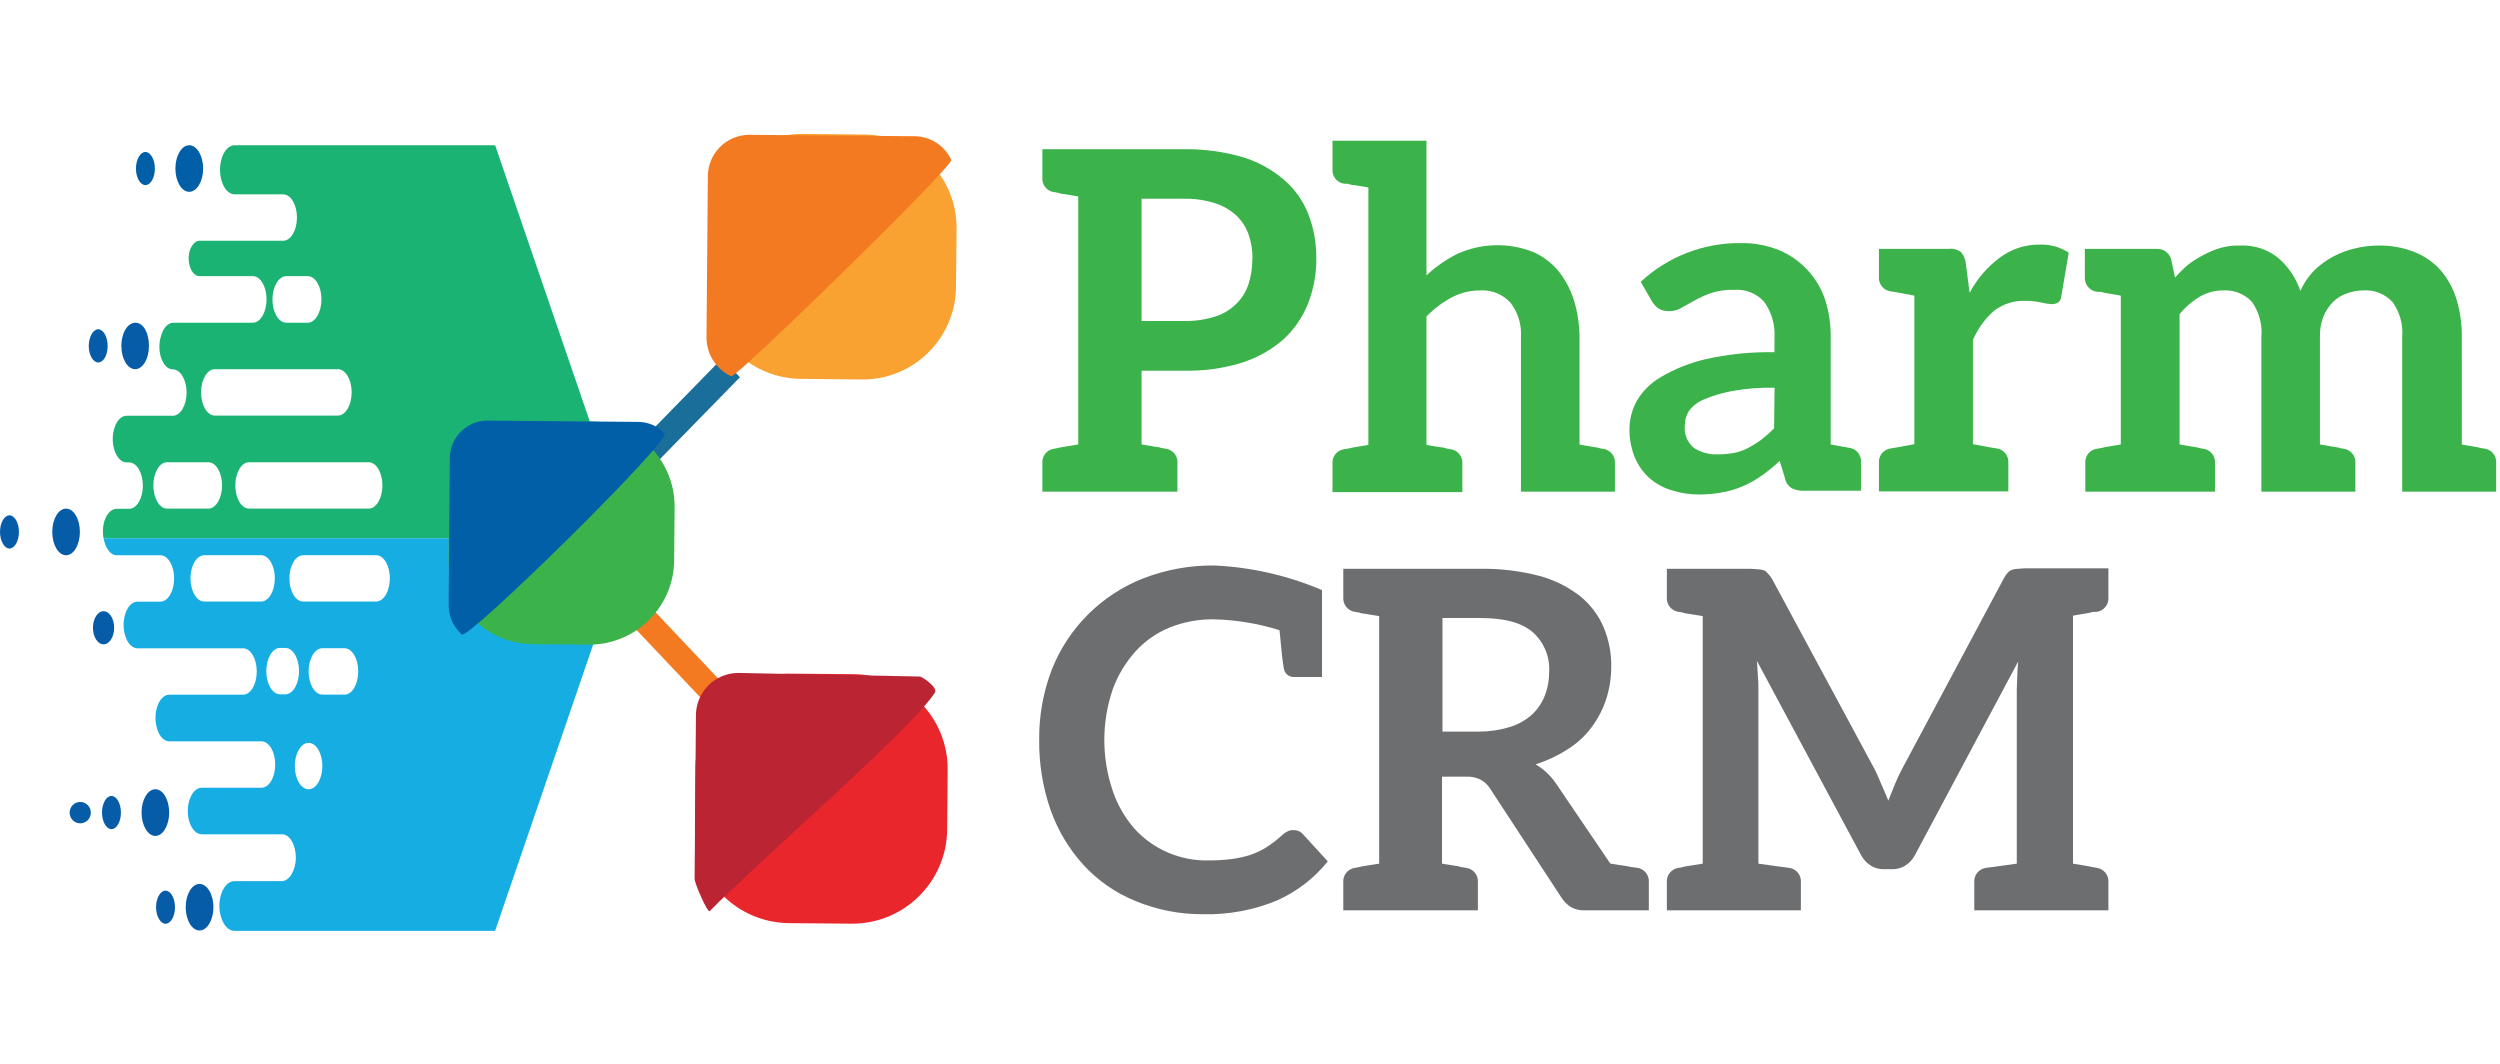
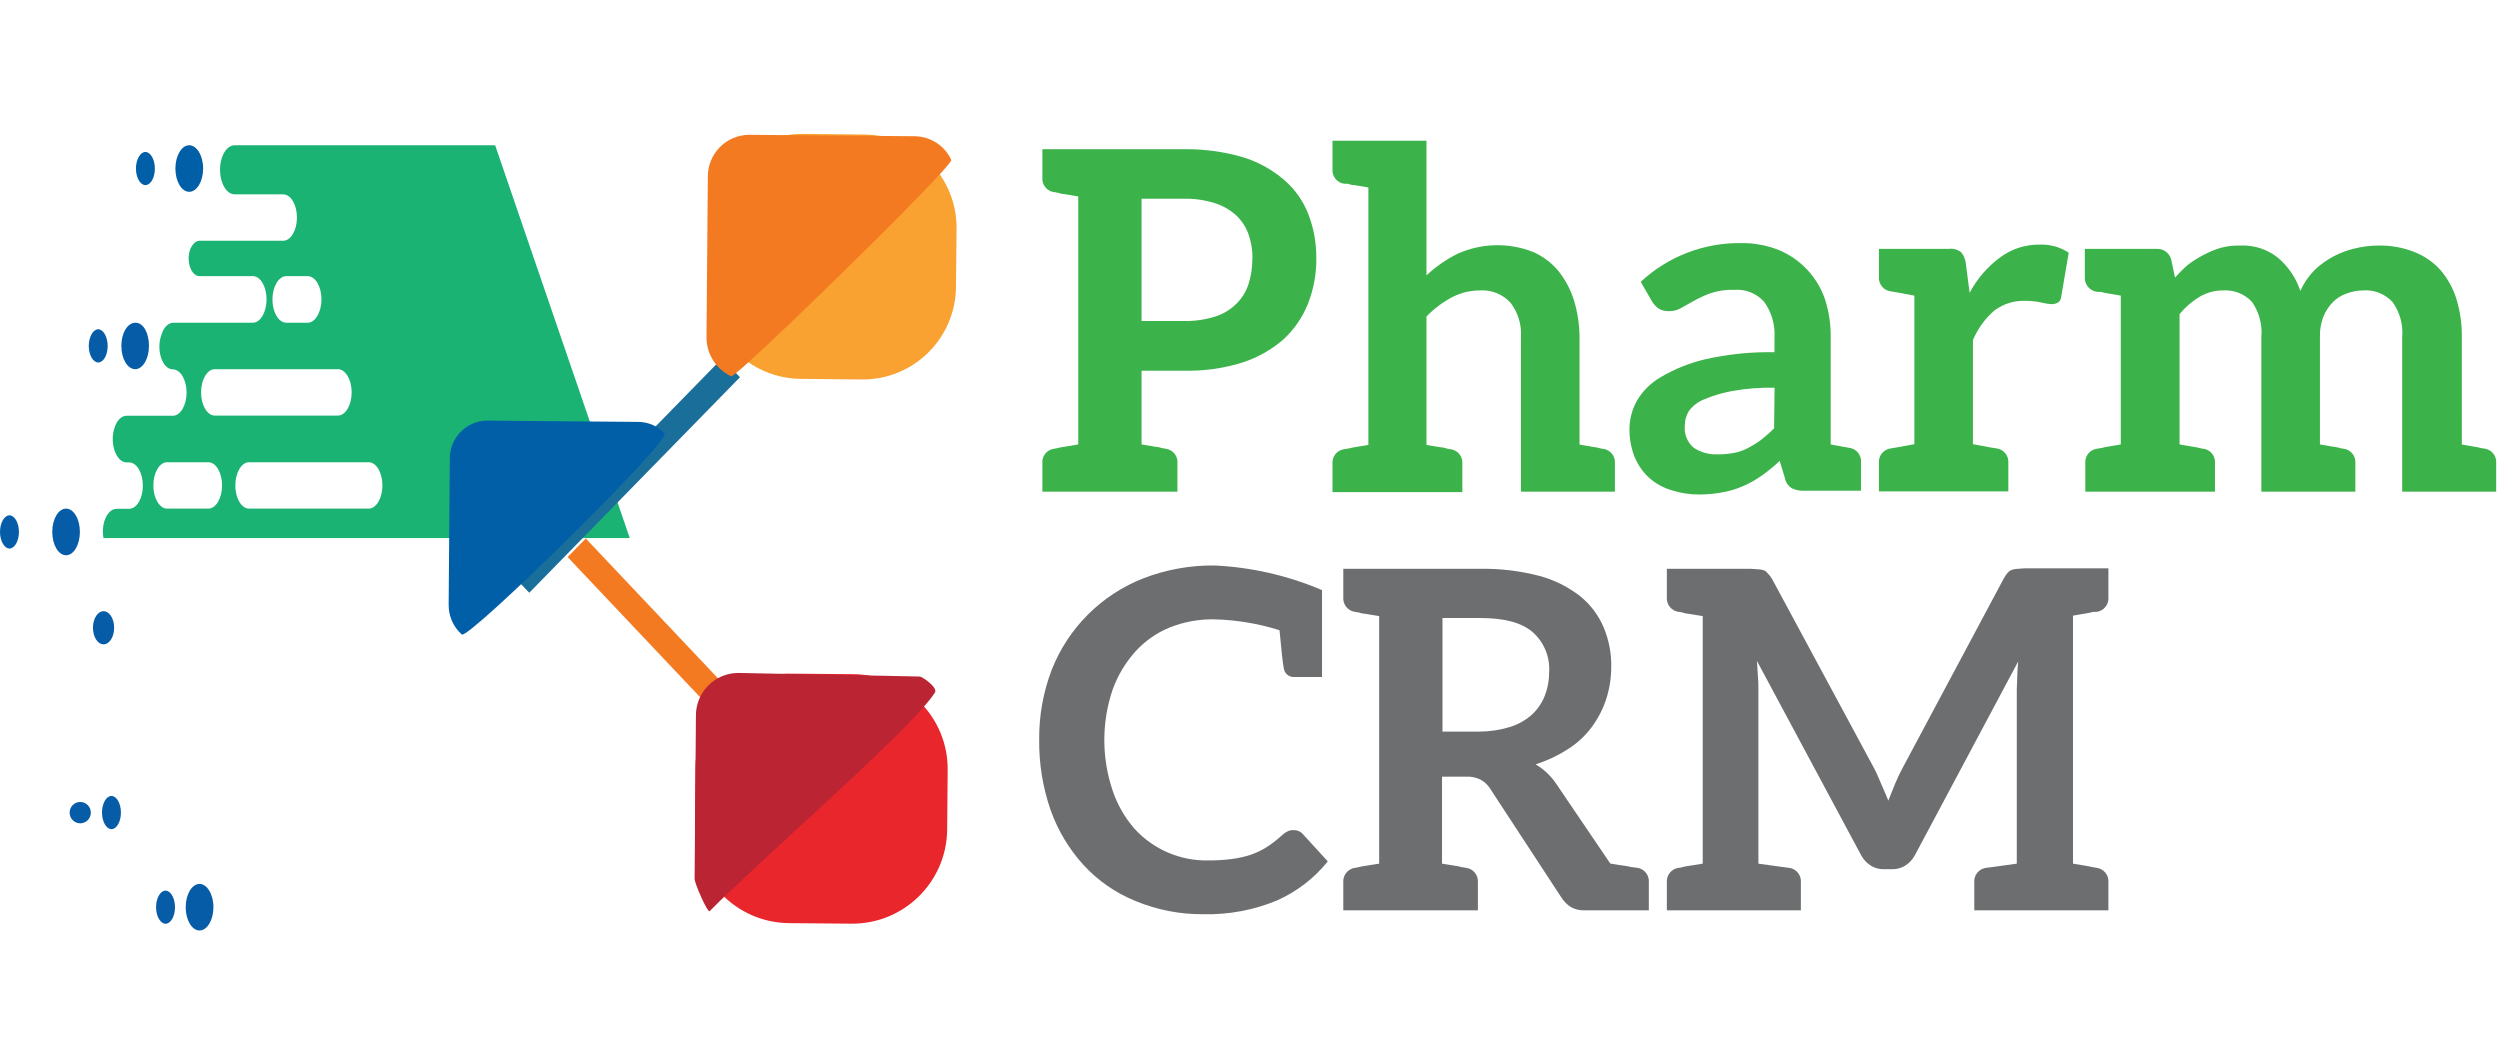
<svg xmlns="http://www.w3.org/2000/svg" width="188" height="80" viewBox="0 0 188 80" fill="none">
  <g clip-path="url(#clip0_2385_6358)">
    <path d="M98.986 19.428C98.999 20.607 98.782 21.777 98.345 22.873C97.937 23.887 97.307 24.796 96.501 25.535C95.589 26.322 94.526 26.915 93.377 27.279C91.962 27.712 90.486 27.914 89.006 27.877H85.846V33.421L86.907 33.599C87.156 33.599 87.334 33.706 87.441 33.706C87.513 33.712 87.584 33.724 87.654 33.742C88.197 33.809 88.59 34.293 88.544 34.838V36.973H78.386V34.838C78.34 34.293 78.733 33.809 79.276 33.742C79.346 33.724 79.418 33.712 79.49 33.706C79.665 33.656 79.843 33.621 80.024 33.599L81.084 33.421V14.773L80.024 14.595C79.775 14.595 79.597 14.488 79.49 14.488C79.421 14.464 79.349 14.452 79.276 14.452C78.733 14.385 78.34 13.901 78.386 13.356V11.221H89.006C90.521 11.198 92.03 11.402 93.484 11.826C94.62 12.177 95.671 12.759 96.573 13.534C97.375 14.225 97.996 15.103 98.381 16.089C98.794 17.153 98.999 18.287 98.986 19.428ZM94.188 19.428C94.194 18.797 94.088 18.171 93.875 17.577C93.673 17.032 93.344 16.544 92.914 16.153C92.449 15.747 91.903 15.443 91.313 15.264C90.566 15.035 89.787 14.927 89.006 14.943L85.846 14.943V24.14H89.006C89.787 24.158 90.565 24.052 91.313 23.826C91.912 23.649 92.461 23.332 92.914 22.901C93.354 22.49 93.684 21.977 93.875 21.406C94.085 20.768 94.186 20.099 94.174 19.428L94.188 19.428Z" fill="#3CB34A" />
    <path d="M121.443 34.839V36.974H114.375V25.358C114.438 24.427 114.16 23.506 113.592 22.767C113.005 22.121 112.155 21.78 111.286 21.841C110.541 21.841 109.807 22.024 109.15 22.375C108.454 22.75 107.82 23.23 107.271 23.799V33.458L108.339 33.636C108.588 33.636 108.759 33.742 108.865 33.742C108.934 33.767 109.006 33.779 109.079 33.778C109.622 33.845 110.015 34.329 109.969 34.874V37.01H100.203V34.874C100.157 34.329 100.55 33.845 101.093 33.778C101.163 33.76 101.234 33.748 101.306 33.742C101.413 33.742 101.591 33.671 101.833 33.636L102.901 33.458V14.097L101.833 13.919C101.591 13.919 101.413 13.819 101.306 13.819C101.235 13.825 101.164 13.825 101.093 13.819C100.549 13.749 100.157 13.263 100.203 12.716V10.581H107.271V20.71C107.967 20.054 108.756 19.505 109.613 19.08C111.402 18.278 113.437 18.226 115.264 18.937C116.005 19.256 116.661 19.743 117.179 20.361C117.704 21.015 118.102 21.761 118.354 22.56C118.63 23.457 118.774 24.39 118.781 25.329V33.429C119.201 33.5 119.557 33.572 119.806 33.607C119.986 33.629 120.165 33.664 120.339 33.714C120.408 33.738 120.48 33.75 120.553 33.749C121.093 33.816 121.485 34.296 121.443 34.839Z" fill="#3CB34A" />
    <path d="M139.946 34.802V36.902H135.754C135.412 36.929 135.069 36.867 134.757 36.724C134.472 36.555 134.277 36.268 134.223 35.941L133.832 34.66C133.412 35.06 132.962 35.429 132.487 35.763C132.052 36.071 131.587 36.334 131.099 36.546C130.623 36.758 130.124 36.913 129.611 37.008C129.025 37.126 128.429 37.185 127.832 37.186C127.107 37.196 126.386 37.088 125.696 36.866C125.079 36.681 124.509 36.365 124.024 35.941C123.549 35.504 123.175 34.97 122.927 34.375C122.657 33.696 122.524 32.97 122.536 32.239C122.544 31.521 122.727 30.814 123.07 30.182C123.5 29.427 124.124 28.801 124.878 28.367C125.916 27.752 127.041 27.299 128.216 27.022C129.929 26.633 131.684 26.453 133.441 26.488V25.421C133.508 24.446 133.231 23.479 132.658 22.687C132.089 22.058 131.26 21.729 130.415 21.797C129.815 21.775 129.214 21.86 128.643 22.047C128.213 22.201 127.796 22.392 127.397 22.616C127.042 22.83 126.728 22.972 126.444 23.15C126.154 23.323 125.82 23.41 125.483 23.399C125.207 23.405 124.934 23.331 124.7 23.186C124.498 23.03 124.328 22.837 124.202 22.616L123.383 21.192C125.435 19.283 128.146 18.239 130.949 18.281C131.924 18.269 132.892 18.451 133.796 18.815C135.419 19.499 136.673 20.843 137.241 22.509C137.536 23.429 137.68 24.391 137.669 25.356V33.421L138.629 33.599L139.021 33.67C139.295 33.693 139.549 33.827 139.723 34.04C139.898 34.253 139.978 34.528 139.946 34.802ZM133.448 29.157C132.377 29.134 131.306 29.217 130.252 29.407C129.518 29.539 128.802 29.754 128.116 30.047C127.679 30.226 127.298 30.518 127.013 30.894C126.806 31.225 126.697 31.607 126.7 31.997C126.63 32.632 126.881 33.259 127.369 33.67C127.895 34.019 128.518 34.193 129.148 34.168C129.564 34.172 129.978 34.136 130.387 34.062C130.773 33.991 131.146 33.858 131.49 33.67C131.826 33.494 132.147 33.292 132.451 33.065C132.789 32.801 133.11 32.515 133.412 32.211L133.448 29.157Z" fill="#3CB34A" />
    <path d="M155.568 19L155.006 22.303C154.996 22.468 154.919 22.623 154.792 22.73C154.643 22.824 154.47 22.874 154.294 22.872C154.054 22.862 153.815 22.826 153.582 22.766C153.174 22.672 152.756 22.625 152.337 22.623C151.498 22.588 150.672 22.839 149.995 23.335C149.287 23.945 148.73 24.71 148.365 25.57V33.4C149.888 33.684 149.853 33.684 150.137 33.72C150.68 33.787 151.073 34.271 151.027 34.816V36.952H141.297V34.816C141.25 34.273 141.639 33.79 142.179 33.72C142.464 33.684 142.429 33.684 143.959 33.4V22.232C142.429 21.947 142.464 21.947 142.179 21.911C141.638 21.838 141.25 21.352 141.297 20.808V18.715H146.55C146.879 18.673 147.212 18.762 147.475 18.965C147.676 19.208 147.8 19.505 147.831 19.819L148.116 22.018C148.672 20.971 149.455 20.062 150.408 19.356C151.259 18.723 152.294 18.386 153.355 18.395C154.138 18.36 154.912 18.571 155.568 19Z" fill="#3CB34A" />
    <path d="M187.713 34.837V36.973H180.645V25.356C180.725 24.424 180.473 23.494 179.933 22.73C179.365 22.101 178.536 21.772 177.691 21.84C177.255 21.846 176.824 21.931 176.417 22.089C176.041 22.226 175.701 22.444 175.421 22.73C175.114 23.048 174.872 23.423 174.709 23.833C174.528 24.32 174.443 24.837 174.46 25.356V33.421C174.922 33.492 175.243 33.563 175.492 33.599C175.672 33.62 175.851 33.656 176.026 33.706C176.094 33.73 176.167 33.742 176.239 33.741C176.779 33.812 177.168 34.295 177.122 34.837V36.973H170.054V25.356C170.139 24.413 169.887 23.469 169.342 22.694C168.792 22.107 168.01 21.794 167.207 21.84C166.585 21.833 165.973 21.993 165.434 22.303C164.852 22.651 164.335 23.096 163.904 23.62V33.421C164.331 33.492 164.687 33.563 164.936 33.599C165.117 33.62 165.295 33.656 165.47 33.706C165.538 33.73 165.611 33.742 165.683 33.741C166.225 33.808 166.616 34.294 166.566 34.837V36.973H156.815V34.837C156.768 34.292 157.161 33.808 157.704 33.741C157.774 33.723 157.846 33.711 157.918 33.706C158.025 33.706 158.203 33.635 158.452 33.599C158.701 33.563 159.057 33.492 159.484 33.421V22.232C159.057 22.16 158.701 22.089 158.452 22.054C158.203 22.018 158.025 21.947 157.918 21.947C157.847 21.953 157.775 21.953 157.704 21.947C157.153 21.88 156.749 21.398 156.779 20.844V18.715H162.181C162.697 18.688 163.158 19.032 163.278 19.534L163.562 20.879C163.869 20.525 164.202 20.194 164.559 19.89C164.917 19.62 165.298 19.382 165.698 19.178C166.103 18.957 166.53 18.779 166.972 18.644C167.458 18.511 167.962 18.451 168.466 18.466C169.497 18.414 170.511 18.744 171.314 19.392C172.086 20.052 172.665 20.911 172.986 21.876C173.243 21.296 173.602 20.768 174.047 20.317C174.472 19.909 174.951 19.562 175.471 19.285C175.984 19.011 176.533 18.808 177.101 18.68C177.671 18.539 178.257 18.467 178.844 18.466C179.753 18.445 180.658 18.602 181.506 18.929C182.267 19.218 182.95 19.681 183.5 20.281C184.04 20.905 184.449 21.631 184.702 22.417C185.001 23.37 185.146 24.365 185.129 25.363L185.13 33.428C185.557 33.499 185.912 33.57 186.162 33.606C186.411 33.642 186.589 33.713 186.695 33.713C186.768 33.718 186.839 33.73 186.909 33.748C187.415 33.855 187.76 34.323 187.713 34.837Z" fill="#3CB34A" />
    <path d="M96.54 50.241C96.469 49.921 96.362 48.96 96.22 47.394C94.632 46.892 92.981 46.616 91.316 46.575C90.174 46.553 89.039 46.759 87.977 47.18C86.989 47.581 86.104 48.199 85.386 48.988C84.64 49.819 84.06 50.786 83.678 51.835C82.834 54.311 82.834 56.997 83.678 59.473C84.032 60.52 84.588 61.487 85.315 62.32C86.731 63.876 88.75 64.745 90.853 64.704C91.448 64.708 92.042 64.672 92.632 64.598C93.116 64.536 93.593 64.428 94.056 64.278C94.494 64.127 94.912 63.923 95.302 63.672C95.718 63.398 96.111 63.088 96.476 62.747C96.593 62.644 96.725 62.56 96.868 62.498C97.002 62.44 97.149 62.415 97.295 62.427C97.549 62.415 97.795 62.52 97.964 62.712L99.85 64.776C98.825 66.05 97.509 67.061 96.013 67.722C94.268 68.443 92.392 68.792 90.504 68.748C88.751 68.767 87.013 68.43 85.394 67.758C83.907 67.156 82.572 66.233 81.486 65.053C80.388 63.85 79.544 62.439 79.002 60.904C78.416 59.212 78.127 57.433 78.147 55.643C78.126 53.824 78.453 52.017 79.108 50.319C80.357 47.186 82.85 44.712 85.991 43.486C87.7 42.827 89.52 42.501 91.351 42.525C94.128 42.658 96.859 43.285 99.416 44.376V50.91H97.352C96.943 50.947 96.581 50.649 96.54 50.241Z" fill="#6D6E70" />
    <path d="M123.992 66.363V68.456H119.195C118.825 68.476 118.458 68.392 118.134 68.214C117.846 68.033 117.603 67.789 117.422 67.502L112.027 59.259C111.848 58.988 111.603 58.768 111.315 58.619C110.983 58.458 110.616 58.385 110.247 58.405H108.44V64.947L109.5 65.117C109.749 65.153 109.927 65.224 110.034 65.224C110.106 65.23 110.177 65.242 110.247 65.26C110.791 65.33 111.184 65.816 111.137 66.363V68.456H101.016V66.363C100.969 65.819 101.357 65.334 101.898 65.26C101.968 65.242 102.04 65.23 102.112 65.224C102.287 65.174 102.465 65.139 102.646 65.117L103.713 64.947V46.333L102.646 46.155C102.396 46.155 102.218 46.048 102.112 46.048C102.04 46.043 101.968 46.031 101.898 46.013C101.357 45.939 100.969 45.454 101.016 44.91V42.774H111.258C112.777 42.745 114.293 42.925 115.764 43.308C116.876 43.606 117.916 44.124 118.825 44.831C119.6 45.456 120.209 46.263 120.597 47.18C120.991 48.124 121.185 49.14 121.166 50.163C121.164 50.994 121.032 51.82 120.775 52.611C120.522 53.366 120.15 54.075 119.672 54.711C119.185 55.358 118.585 55.91 117.899 56.341C117.146 56.826 116.333 57.209 115.479 57.48C116.108 57.85 116.643 58.359 117.045 58.967L121.095 64.939C121.522 65.01 121.914 65.075 122.198 65.11C122.483 65.146 122.654 65.217 122.796 65.217C122.892 65.222 122.987 65.234 123.081 65.252C123.637 65.312 124.042 65.806 123.992 66.363ZM115.223 53.721C115.641 53.322 115.967 52.837 116.177 52.298C116.395 51.733 116.504 51.131 116.497 50.526C116.566 49.376 116.095 48.26 115.223 47.508C114.369 46.796 113.087 46.475 111.28 46.475H108.475V55.017H111.208C112.002 55.018 112.791 54.9 113.55 54.668C114.17 54.478 114.741 54.155 115.223 53.721Z" fill="#6D6E70" />
    <path d="M157.456 46.013C157.35 46.013 157.172 46.084 156.922 46.12C156.673 46.155 156.317 46.226 155.89 46.297V64.946L156.922 65.117C157.172 65.153 157.35 65.224 157.456 65.224C157.528 65.23 157.6 65.242 157.67 65.26C158.211 65.333 158.599 65.819 158.552 66.363V68.456H148.466V66.363C148.42 65.816 148.812 65.33 149.356 65.26C149.427 65.26 150.21 65.153 151.662 64.946V51.871C151.662 51.55 151.698 51.237 151.698 50.881C151.698 50.526 151.734 50.17 151.769 49.742L144.003 64.306C143.836 64.621 143.591 64.888 143.292 65.082C142.994 65.271 142.648 65.37 142.295 65.366H141.655C141.304 65.37 140.96 65.271 140.665 65.082C140.365 64.888 140.12 64.621 139.953 64.306L132.124 49.707C132.159 50.098 132.159 50.49 132.195 50.846C132.224 51.187 132.236 51.529 132.231 51.871V64.946C133.725 65.153 134.466 65.26 134.537 65.26C135.081 65.33 135.473 65.816 135.426 66.363V68.456H125.348V66.363C125.301 65.816 125.693 65.33 126.237 65.26C126.31 65.26 126.382 65.248 126.451 65.224C126.626 65.174 126.804 65.138 126.985 65.117L128.045 64.946V46.333L126.985 46.155C126.735 46.155 126.558 46.048 126.451 46.048C126.382 46.024 126.31 46.012 126.237 46.013C125.693 45.942 125.301 45.456 125.347 44.91L125.348 42.774H131.633C131.846 42.774 132.06 42.81 132.202 42.81C132.347 42.813 132.491 42.837 132.629 42.881C132.771 42.916 132.843 43.023 132.949 43.13C133.073 43.259 133.181 43.402 133.27 43.557L140.943 57.793C141.156 58.184 141.292 58.569 141.47 58.96C141.647 59.352 141.825 59.779 142.003 60.206C142.181 59.779 142.324 59.387 142.502 58.96C142.67 58.549 142.86 58.148 143.071 57.757L150.673 43.522C150.751 43.369 150.847 43.225 150.958 43.094C151.05 42.982 151.17 42.897 151.306 42.845C151.445 42.804 151.589 42.78 151.734 42.774C151.876 42.774 152.054 42.739 152.267 42.739H158.552V44.91C158.599 45.454 158.211 45.939 157.67 46.013C157.599 46.019 157.527 46.019 157.456 46.013Z" fill="#6D6E70" />
    <path d="M11.203 26.012C11.203 26.98 10.741 27.763 10.164 27.763C9.588 27.763 9.125 26.98 9.125 26.012C9.125 25.044 9.588 24.268 10.186 24.268C10.784 24.268 11.203 25.037 11.203 26.012Z" fill="#075CA8" />
    <path d="M8.097 26.012C8.097 26.724 7.77 27.258 7.386 27.258C7.001 27.258 6.674 26.696 6.674 26.012C6.674 25.329 7.008 24.76 7.386 24.76C7.763 24.76 8.097 25.322 8.097 26.012Z" fill="#075CA8" />
    <path d="M15.275 12.673C15.275 13.641 14.805 14.424 14.229 14.424C13.652 14.424 13.19 13.641 13.19 12.673C13.19 11.705 13.659 10.922 14.229 10.922C14.798 10.922 15.275 11.705 15.275 12.673Z" fill="#005FA7" />
    <path d="M11.646 12.673C11.646 13.385 11.319 13.919 10.934 13.919C10.55 13.919 10.223 13.364 10.223 12.673C10.223 11.983 10.557 11.428 10.934 11.428C11.312 11.428 11.646 11.983 11.646 12.673Z" fill="#005FA7" />
-     <path d="M12.723 61.103C12.723 62.071 12.253 62.861 11.684 62.861C11.114 62.861 10.645 62.071 10.645 61.103C10.645 60.135 11.107 59.352 11.684 59.352C12.26 59.352 12.723 60.135 12.723 61.103Z" fill="#075CA8" />
    <path d="M16.05 68.221C16.05 69.189 15.581 69.972 15.004 69.972C14.428 69.972 13.965 69.189 13.965 68.221C13.965 67.253 14.435 66.47 15.004 66.47C15.573 66.47 16.05 67.253 16.05 68.221Z" fill="#075CA8" />
    <path d="M9.094 61.102C9.094 61.814 8.759 62.355 8.382 62.355C8.004 62.355 7.67 61.792 7.67 61.102C7.67 60.412 7.997 59.856 8.382 59.856C8.766 59.856 9.094 60.412 9.094 61.102Z" fill="#075CA8" />
    <ellipse cx="6.033" cy="61.111" rx="0.797" ry="0.804" fill="#075CA8" />
    <path d="M6.008 39.998C6.008 40.966 5.545 41.756 4.969 41.756C4.392 41.756 3.93 40.966 3.93 39.998C3.93 39.03 4.392 38.247 4.969 38.247C5.545 38.247 6.008 39.03 6.008 39.998Z" fill="#075CA8" />
    <path d="M1.424 39.999C1.424 40.711 1.089 41.252 0.712 41.252C0.335 41.252 0 40.69 0 39.999C0 39.309 0.327 38.753 0.712 38.753C1.096 38.753 1.424 39.309 1.424 39.999Z" fill="#075CA8" />
    <ellipse cx="7.787" cy="47.208" rx="0.797" ry="1.246" fill="#075CA8" />
    <path d="M13.16 68.221C13.16 68.933 12.825 69.467 12.448 69.467C12.071 69.467 11.736 68.912 11.736 68.221C11.736 67.531 12.064 66.976 12.448 66.976C12.832 66.976 13.16 67.531 13.16 68.221Z" fill="#075CA8" />
-     <path d="M8.759 41.756H12.055C12.631 41.756 13.094 42.532 13.094 43.5C13.094 44.468 12.631 45.244 12.055 45.244H10.339C9.535 45.244 9.037 46.703 9.435 47.871C9.62 48.419 9.962 48.753 10.339 48.753H18.276C18.845 48.753 19.308 49.529 19.308 50.497C19.308 51.465 18.845 52.241 18.276 52.241H12.731C11.934 52.241 11.435 53.665 11.834 54.867C12.019 55.416 12.361 55.75 12.731 55.75H19.657C20.233 55.75 20.696 56.526 20.696 57.494C20.696 58.462 20.233 59.238 19.657 59.238H15.165C14.368 59.238 13.863 60.697 14.261 61.864C14.453 62.405 14.795 62.74 15.165 62.74H21.215C21.785 62.74 22.247 63.523 22.247 64.491C22.247 65.459 21.749 66.263 21.18 66.263H17.621C16.767 66.263 16.197 67.822 16.66 69.068C16.852 69.644 17.222 70 17.621 70H37.231L47.345 40.475H7.791C7.905 41.18 8.296 41.756 8.759 41.756ZM23.208 59.352C22.632 59.352 22.169 58.569 22.169 57.608C22.169 56.647 22.632 55.864 23.208 55.864C23.778 55.864 24.241 56.647 24.241 57.608C24.241 58.569 23.778 59.352 23.208 59.352ZM25.906 52.234H24.241C23.671 52.234 23.208 51.451 23.208 50.49C23.208 49.529 23.671 48.746 24.241 48.746H25.906C26.476 48.746 26.938 49.522 26.938 50.49C26.938 51.458 26.476 52.241 25.906 52.241V52.234ZM22.803 41.749H28.276C28.853 41.749 29.316 42.525 29.316 43.493C29.316 44.461 28.853 45.237 28.276 45.237H22.803C22.226 45.237 21.763 44.454 21.763 43.493C21.763 42.532 22.226 41.756 22.803 41.756V41.749ZM21.457 48.725C22.027 48.725 22.489 49.508 22.489 50.469C22.489 51.429 22.027 52.212 21.457 52.212H21.059C20.489 52.212 20.027 51.437 20.027 50.469C20.027 49.501 20.489 48.725 21.059 48.725H21.457ZM15.357 41.749H19.628C20.205 41.749 20.667 42.525 20.667 43.493C20.667 44.461 20.205 45.237 19.628 45.237H15.357C14.788 45.237 14.325 44.454 14.325 43.493C14.325 42.532 14.788 41.756 15.357 41.756V41.749Z" fill="#16AEE2" />
    <path d="M17.647 10.922C17.256 10.922 16.892 11.271 16.693 11.84C16.273 13.079 16.8 14.616 17.647 14.616H21.298C21.868 14.616 22.331 15.399 22.331 16.36C22.331 17.321 21.868 18.104 21.298 18.104H15.006C14.722 18.104 14.465 18.36 14.294 18.773C13.988 19.655 14.373 20.766 15.006 20.766H19.014C19.583 20.766 20.046 21.549 20.046 22.51C20.046 23.471 19.583 24.268 19.014 24.268H13.034C12.671 24.268 12.323 24.595 12.159 25.122L12.123 25.222C11.732 26.361 12.223 27.777 12.999 27.777C13.568 27.777 14.031 28.56 14.031 29.521C14.031 30.482 13.568 31.265 12.999 31.265H9.518C8.721 31.265 8.216 32.724 8.621 33.898C8.807 34.439 9.148 34.774 9.518 34.774H9.71C10.28 34.774 10.743 35.557 10.743 36.518C10.743 37.479 10.28 38.262 9.71 38.262H8.764C8.322 38.262 7.924 38.739 7.782 39.45C7.721 39.785 7.721 40.127 7.782 40.461H47.357L37.235 10.922H17.647ZM21.526 20.766H23.135C23.711 20.766 24.174 21.549 24.174 22.51C24.174 23.471 23.711 24.268 23.135 24.268H21.526C20.957 24.268 20.487 23.485 20.487 22.524C20.487 21.563 20.957 20.766 21.526 20.766ZM16.152 27.763H25.405C25.982 27.763 26.445 28.546 26.445 29.507C26.445 30.468 25.982 31.251 25.405 31.251H16.152C15.583 31.251 15.12 30.468 15.12 29.507C15.12 28.546 15.583 27.763 16.152 27.763ZM15.668 38.248H12.565C11.995 38.248 11.533 37.465 11.533 36.504C11.533 35.543 11.995 34.76 12.565 34.76H15.668C16.238 34.76 16.7 35.543 16.7 36.504C16.7 37.465 16.238 38.248 15.668 38.248ZM27.726 38.248H18.729C18.159 38.248 17.697 37.465 17.697 36.504C17.697 35.543 18.159 34.76 18.729 34.76H27.726C28.295 34.76 28.758 35.543 28.758 36.504C28.758 37.465 28.295 38.248 27.726 38.248Z" fill="#1AB373" />
    <path d="M44.052 40.497L59.633 56.975L58.267 58.37L42.685 41.892L44.052 40.497Z" fill="#F37A20" />
    <path d="M38.455 43.159L54.3 26.952L55.645 28.368L39.8 44.576L38.455 43.159Z" fill="#1A6E9A" />
    <path d="M71.227 62.38C71.193 66.324 67.969 69.494 64.025 69.46L59.339 69.42C55.395 69.386 52.225 66.162 52.259 62.218L52.297 57.738C52.331 53.794 55.555 50.624 59.499 50.658L64.185 50.698C68.129 50.732 71.299 53.956 71.265 57.901L71.227 62.38Z" fill="#E8262C" />
-     <path d="M50.697 42.139C50.667 45.67 47.781 48.507 44.25 48.477L40.073 48.441C36.543 48.411 33.706 45.525 33.736 41.994L33.77 38.002C33.8 34.472 36.687 31.635 40.217 31.665L44.394 31.701C47.924 31.731 50.762 34.617 50.731 38.147L50.697 42.139Z" fill="#3CB34A" />
    <path d="M71.89 21.593C71.852 25.466 68.68 28.575 64.807 28.536L60.208 28.49C56.334 28.452 53.225 25.28 53.264 21.406L53.308 17.014C53.346 13.14 56.518 10.031 60.392 10.07L64.991 10.116C68.864 10.155 71.973 13.326 71.934 17.2L71.89 21.593Z" fill="#F9A232" />
    <path d="M55.487 50.605L69.168 50.875C69.339 50.875 70.549 51.701 70.307 52.078C68.648 54.74 56.833 64.969 53.366 68.52C53.217 68.67 52.234 66.442 52.234 66.086L52.334 53.836C52.314 52.074 53.725 50.628 55.487 50.605Z" fill="#BB2432" />
    <path d="M36.621 31.628L48.01 31.727C48.759 31.733 49.472 32.047 49.981 32.596C50.487 33.123 35.212 48.141 34.728 47.714C34.089 47.145 33.728 46.327 33.739 45.472L33.824 34.51C33.804 32.943 35.054 31.655 36.621 31.628Z" fill="#005FA7" />
    <path d="M56.325 10.138L68.803 10.245C69.98 10.265 71.042 10.956 71.536 12.025C71.743 12.459 55.35 28.46 54.987 28.296C53.838 27.762 53.11 26.602 53.129 25.335L53.229 13.306C53.218 12.475 53.538 11.673 54.119 11.079C54.7 10.484 55.494 10.146 56.325 10.138Z" fill="#F37A20" />
  </g>
  <defs>
    <clipPath id="clip0_2385_6358">
      <rect width="187.718" height="80" fill="white" />
    </clipPath>
  </defs>
</svg>